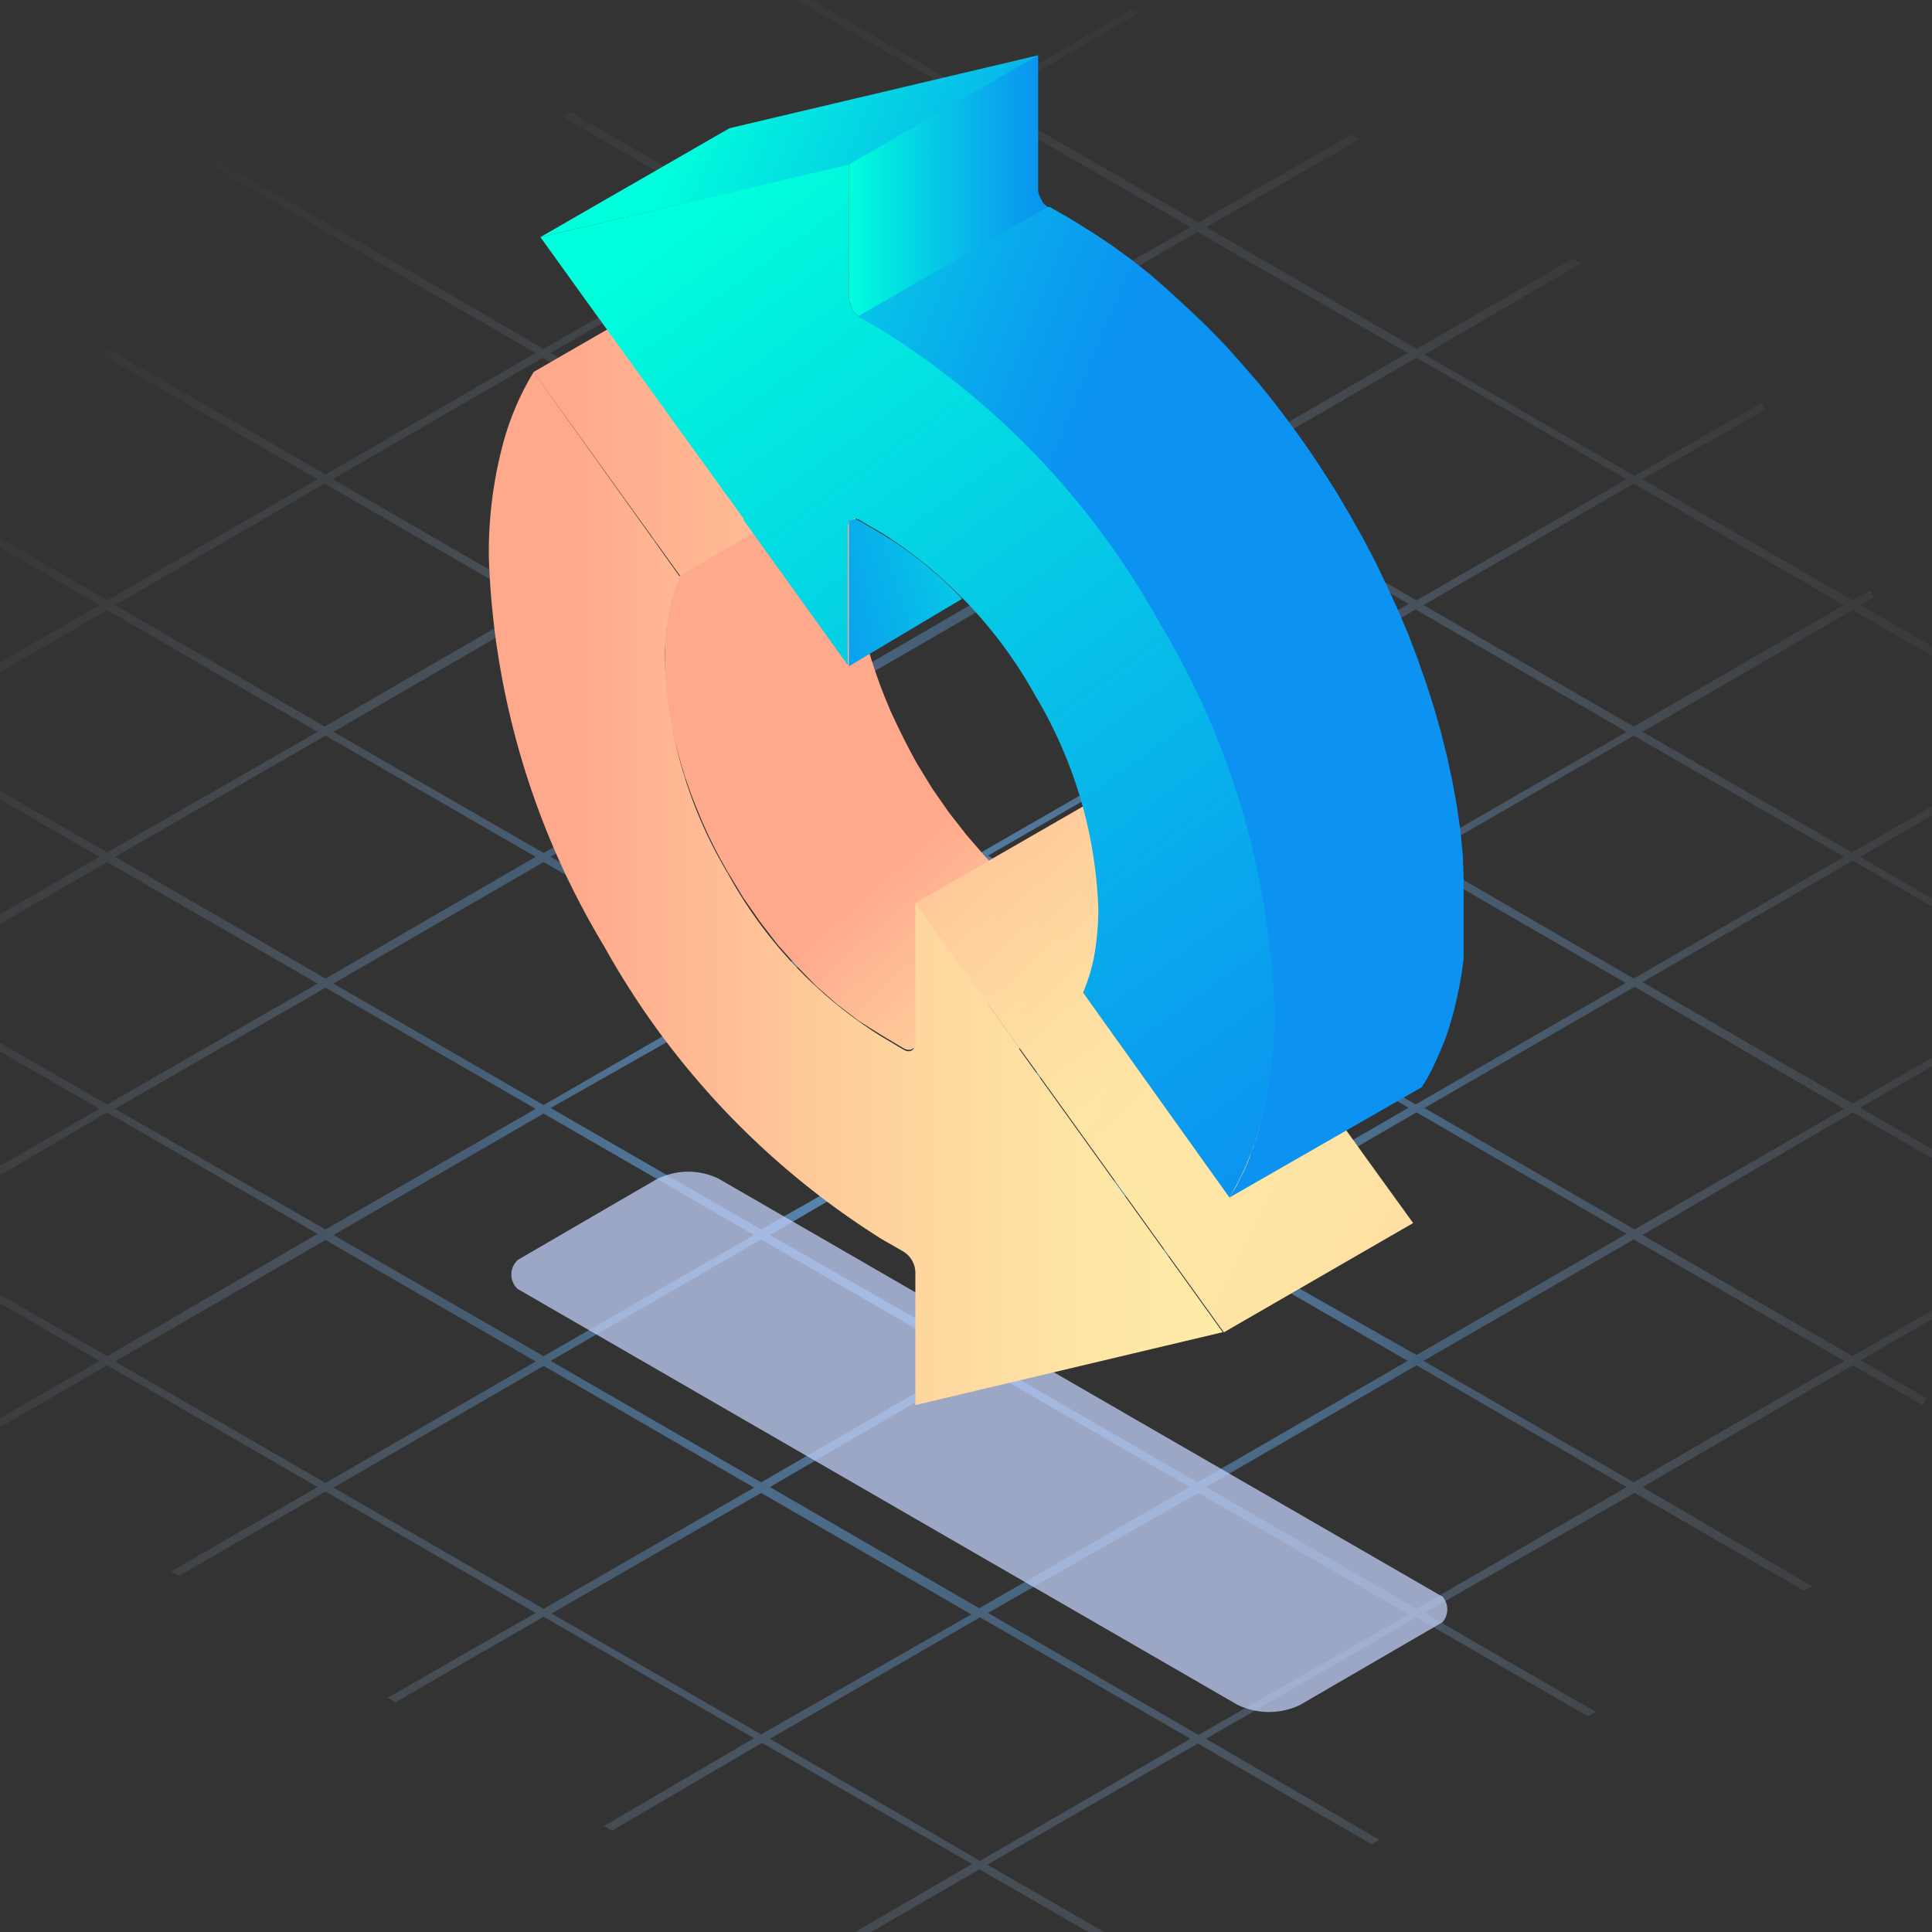
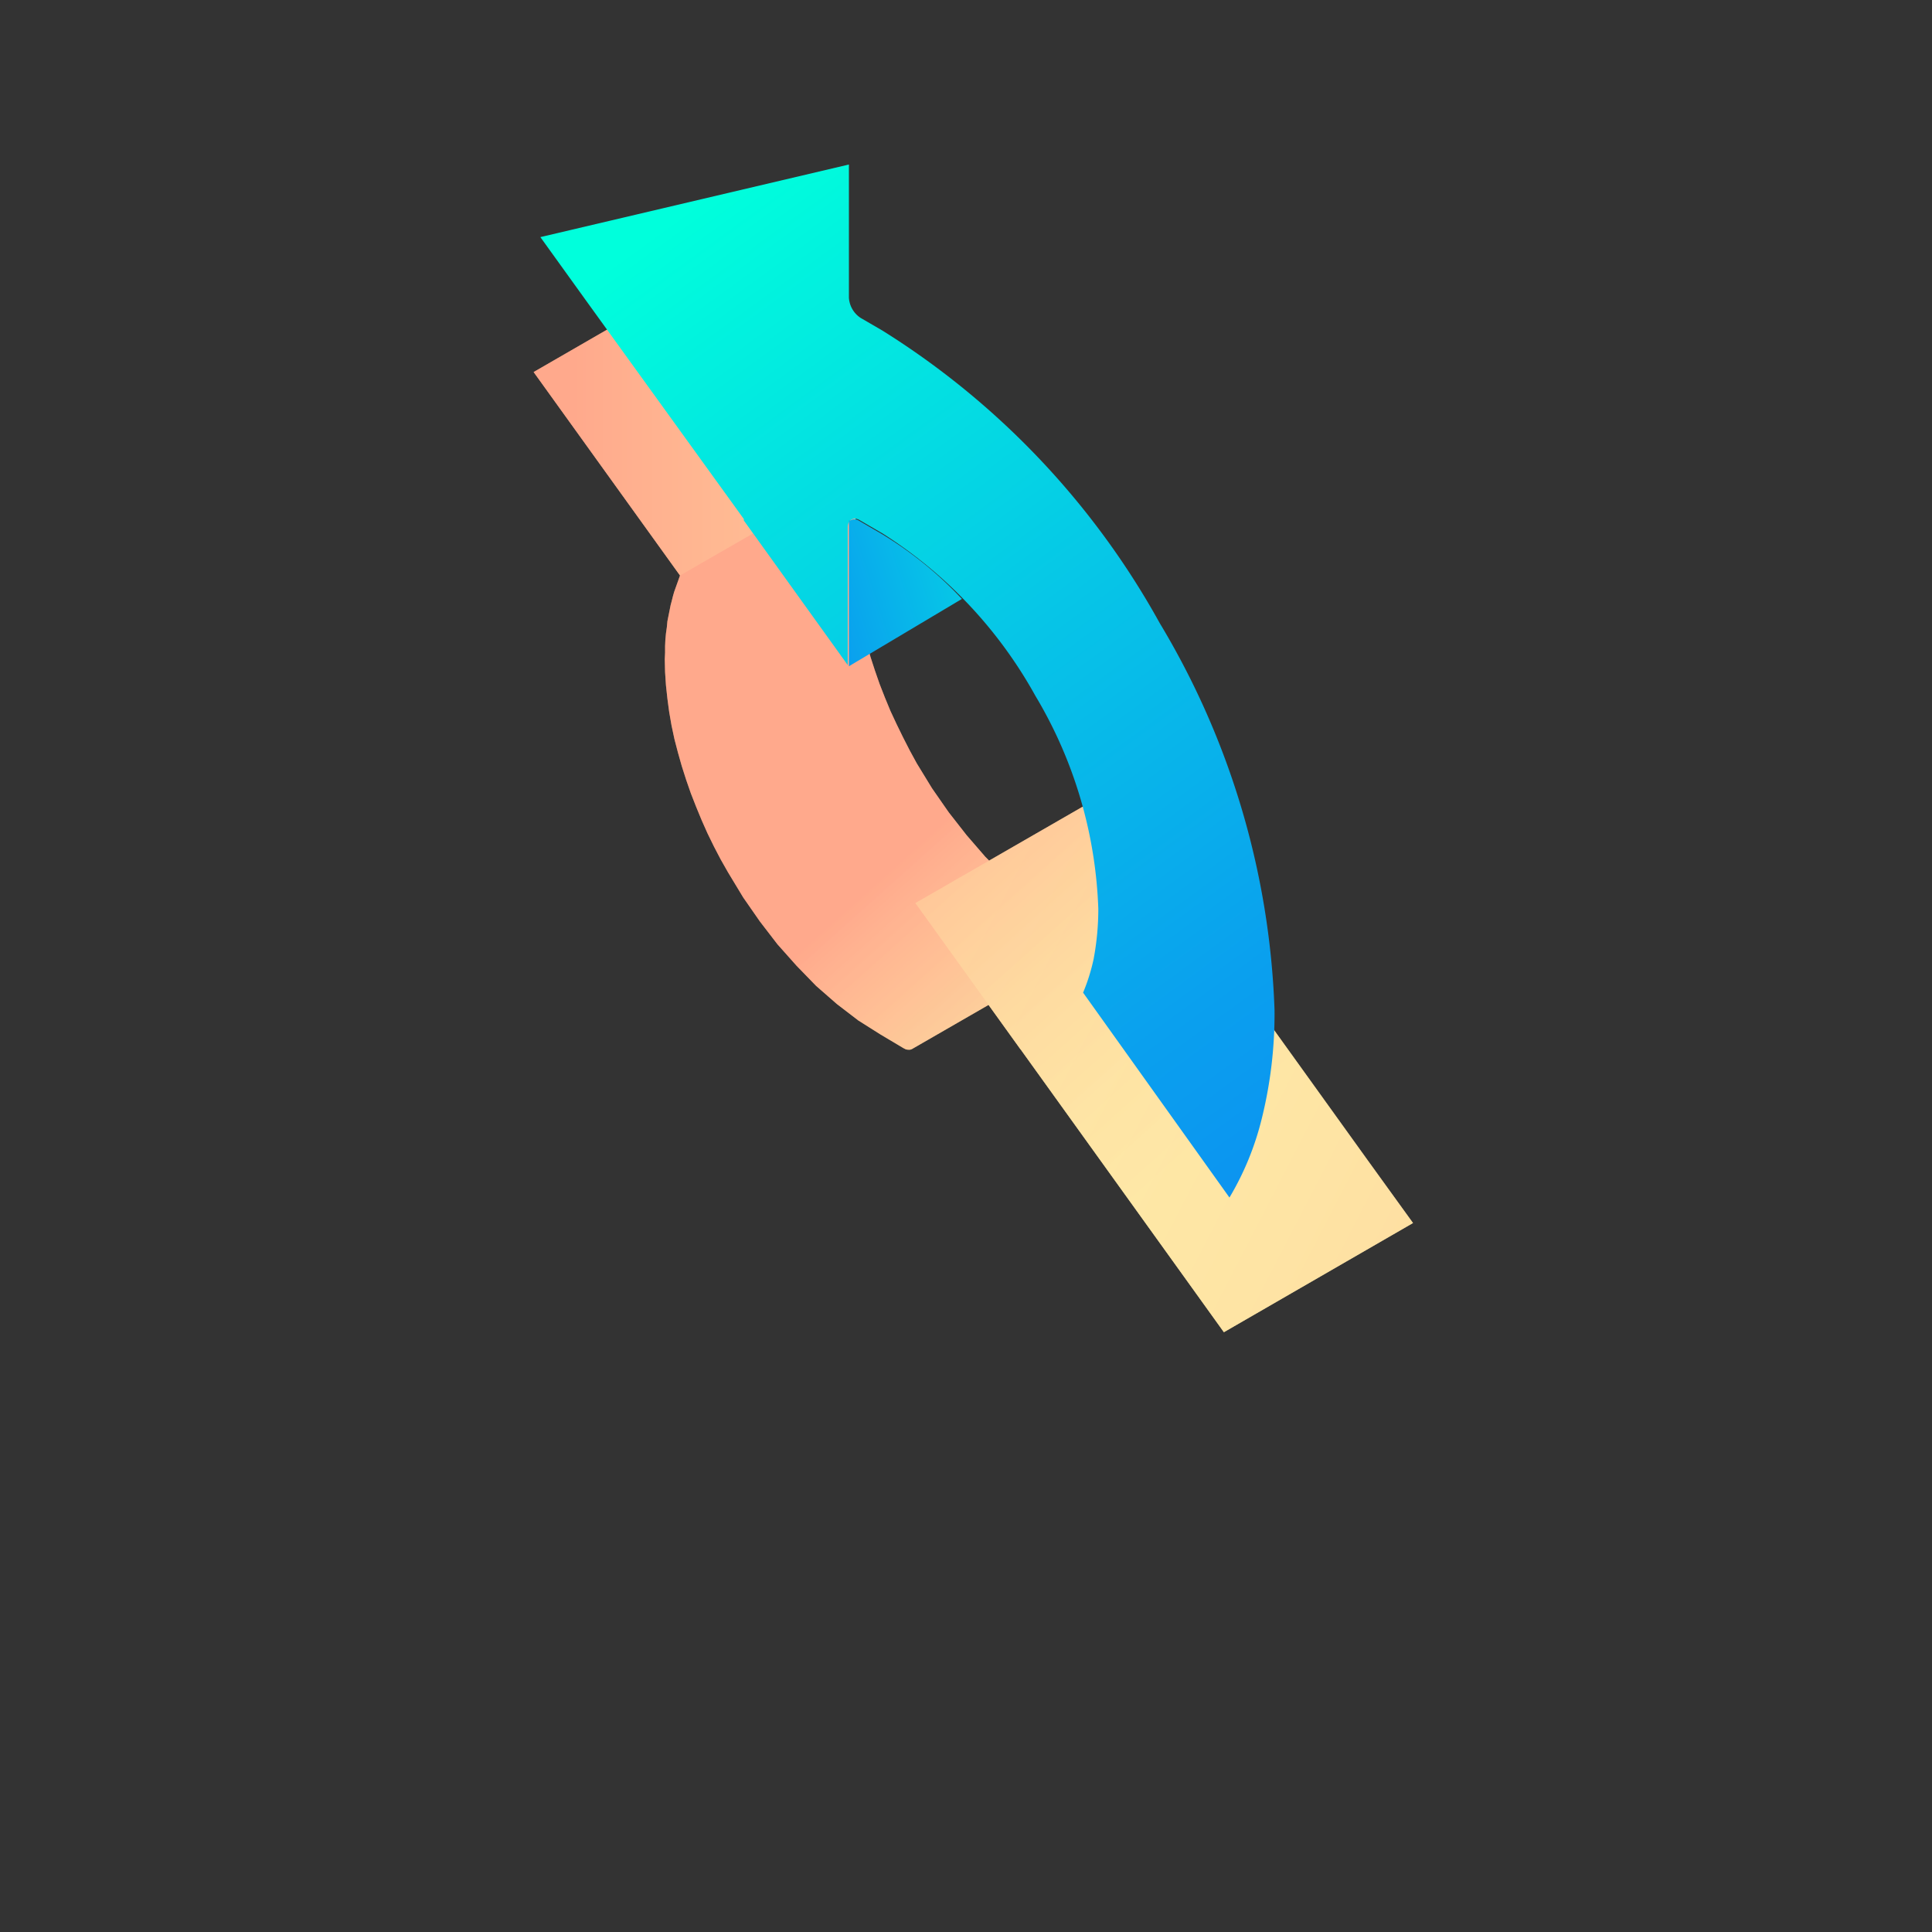
<svg xmlns="http://www.w3.org/2000/svg" xmlns:xlink="http://www.w3.org/1999/xlink" viewBox="0 0 66 66">
  <rect x="0" y="0" width="66" height="66" fill="#333333" stroke="none" />
  <defs>
    <style>.cls-1{fill:none;}.cls-2{isolation:isolate;}.cls-3{opacity:0.65;fill:url(#未命名的渐变_147);}.cls-4{opacity:0.75;}.cls-5{clip-path:url(#clip-path);}.cls-6{fill:#bfcdf5;}.cls-10,.cls-11,.cls-12,.cls-13,.cls-14,.cls-15,.cls-7,.cls-8,.cls-9{fill-rule:evenodd;}.cls-7,.cls-8{fill:url(#未命名的渐变_38);}.cls-8{opacity:0.45;}.cls-10,.cls-11,.cls-14,.cls-8{mix-blend-mode:multiply;}.cls-9{fill:url(#未命名的渐变_4);}.cls-10,.cls-11{opacity:0.35;}.cls-10{fill:url(#未命名的渐变_4-2);}.cls-11{fill:url(#未命名的渐变_4-3);}.cls-12{fill:url(#未命名的渐变_34);}.cls-13{fill:url(#未命名的渐变_34-2);}.cls-14{fill:url(#未命名的渐变_34-3);}.cls-15{fill:url(#未命名的渐变_34-4);}</style>
    <radialGradient id="未命名的渐变_147" cx="33.27" cy="38.78" r="47.58" gradientUnits="userSpaceOnUse">
      <stop offset="0" stop-color="#6db9ff" />
      <stop offset="0.06" stop-color="#6db9ff" stop-opacity="0.98" />
      <stop offset="0.12" stop-color="#6db9ff" stop-opacity="0.93" />
      <stop offset="0.19" stop-color="#6db9ff" stop-opacity="0.84" />
      <stop offset="0.26" stop-color="#6db9ff" stop-opacity="0.72" />
      <stop offset="0.34" stop-color="#6db9ff" stop-opacity="0.56" />
      <stop offset="0.36" stop-color="#6db9ff" stop-opacity="0.5" />
      <stop offset="0.44" stop-color="#86c3ff" stop-opacity="0.39" />
      <stop offset="0.55" stop-color="#a4cfff" stop-opacity="0.25" />
      <stop offset="0.66" stop-color="#bbd9ff" stop-opacity="0.14" />
      <stop offset="0.77" stop-color="#cce0ff" stop-opacity="0.06" />
      <stop offset="0.88" stop-color="#d6e4ff" stop-opacity="0.02" />
      <stop offset="1" stop-color="#d9e5ff" stop-opacity="0" />
    </radialGradient>
    <clipPath id="clip-path">
      <polygon class="cls-1" points="16.83 43.54 23.5 39.66 50.03 54.98 43.35 58.86 16.83 43.54" />
    </clipPath>
    <linearGradient id="未命名的渐变_38" x1="24.18" y1="19.01" x2="41.65" y2="38.52" gradientUnits="userSpaceOnUse">
      <stop offset="0.46" stop-color="#ffa98c" />
      <stop offset="0.52" stop-color="#ffb491" />
      <stop offset="0.71" stop-color="#fed39d" />
      <stop offset="0.88" stop-color="#fee5a5" />
      <stop offset="1" stop-color="#feeca8" />
    </linearGradient>
    <linearGradient id="未命名的渐变_4" x1="16.7" y1="30.35" x2="41.81" y2="30.35" gradientUnits="userSpaceOnUse">
      <stop offset="0.12" stop-color="#ffa98c" />
      <stop offset="0.22" stop-color="#ffb491" />
      <stop offset="0.54" stop-color="#fed39d" />
      <stop offset="0.81" stop-color="#fee5a5" />
      <stop offset="1" stop-color="#feeca8" />
    </linearGradient>
    <linearGradient id="未命名的渐变_4-2" x1="59.78" y1="46.66" x2="32.94" y2="32.79" xlink:href="#未命名的渐变_4" />
    <linearGradient id="未命名的渐变_4-3" x1="18.23" y1="14.32" x2="29.69" y2="14.32" xlink:href="#未命名的渐变_4" />
    <linearGradient id="未命名的渐变_34" x1="19.5" y1="13.62" x2="35.03" y2="19.89" gradientUnits="userSpaceOnUse">
      <stop offset="0" stop-color="#00ffdc" />
      <stop offset="0.47" stop-color="#06c5e7" />
      <stop offset="0.82" stop-color="#0aa0ee" />
      <stop offset="1" stop-color="#0c92f1" />
    </linearGradient>
    <linearGradient id="未命名的渐变_34-2" x1="23.68" y1="6.99" x2="46.83" y2="38.8" xlink:href="#未命名的渐变_34" />
    <linearGradient id="未命名的渐变_34-3" x1="29" y1="6.35" x2="35.78" y2="6.35" xlink:href="#未命名的渐变_34" />
    <linearGradient id="未命名的渐变_34-4" x1="37.4" y1="17.58" x2="26.34" y2="21.15" xlink:href="#未命名的渐变_34" />
  </defs>
  <title>校招icon</title>
  <g class="cls-2">
    <g id="图层_1" data-name="图层 1">
-       <path class="cls-3" d="M55.57,16.37l-7.18,4.14L41.2,16.37l7.19-4.15ZM26.3,25l7.18-4.16L40.67,25l-7.19,4.14Zm14.37,8.6-7.19,4.15L26.3,33.58l7.18-4.15Zm-7.46-4.31L26,33.43l-7.19-4.16L26,25.13Zm-7.45,4.31-7.19,4.15-7.18-4.15,7.18-4.15Zm.27.16,7.18,4.14L26,42l-7.19-4.15ZM33.48,38l7.19,4.15-7.19,4.14L26.3,42.19Zm.27-.16,7.19-4.14,7.18,4.14L40.94,42Zm0-8.61,7.19-4.14,7.18,4.14-7.18,4.16Zm0-8.6,7.19-4.15,7.18,4.15-7.18,4.15Zm-.27-.16L26.3,16.37l7.18-4.15,7.19,4.15Zm-.27.16L26,24.82l-7.19-4.15L26,16.52ZM25.76,25l-7.19,4.14L11.39,25l7.18-4.16ZM18.3,29.27l-7.18,4.16L3.93,29.27l7.19-4.14Zm0,8.61L11.12,42,3.93,37.88l7.19-4.14Zm.27.16,7.19,4.15-7.19,4.14-7.18-4.14ZM26,42.34l7.18,4.15L26,50.64l-7.19-4.15Zm7.45,4.3,7.19,4.16-7.19,4.14L26.3,50.8Zm.27-.15,7.19-4.15,7.18,4.15-7.18,4.15Zm7.45-4.3L48.39,38l7.18,4.15-7.18,4.14Zm0-8.61,7.19-4.15,7.18,4.15-7.18,4.15Zm0-8.6,7.19-4.16L55.57,25l-7.18,4.14Zm6.92-12.92-7.18,4.15-7.19-4.15,7.19-4.14ZM33.48,3.61l7.19,4.15-7.19,4.15L26.3,7.76ZM26,7.92l7.18,4.14L26,16.21l-7.19-4.15Zm-7.46,4.3,7.19,4.15-7.19,4.14-7.18-4.14Zm-7.45,4.3,7.18,4.15-7.18,4.15L3.93,20.67ZM-3.52,25l7.18-4.16L10.85,25,3.66,29.12Zm0,8.6,7.18-4.15,7.19,4.15L3.66,37.73Zm0,8.61L3.66,38l7.19,4.15L3.66,46.33Zm7.45,4.3,7.19-4.15,7.18,4.15-7.18,4.15Zm7.46,4.31,7.18-4.16,7.19,4.16-7.19,4.14Zm7.45,4.3L26,51l7.18,4.15L26,59.25Zm14.64,8.45L26.3,59.4l7.18-4.15,7.19,4.15Zm7.46-4.3L33.75,55.1,40.94,51l7.18,4.15Zm7.45-4.31L41.2,50.8l7.19-4.16,7.18,4.16ZM63,46.49l-7.19,4.15-7.18-4.15,7.18-4.15ZM55.84,42l-7.18-4.15,7.18-4.14L63,37.88Zm14.64-8.45-7.19,4.15-7.18-4.15,7.18-4.15ZM63,29.27l-7.19,4.16-7.18-4.16,7.18-4.14Zm-7.19-4.45-7.18-4.15,7.18-4.15L63,20.67ZM38.62.34l-5.14,3L27-.43l-.26.15,6.46,3.73L26,7.61,19.5,3.83,19.23,4l6.53,3.77-7.19,4.15L12,8.1h0L7.42,5.47l-.13.23L11.7,8.25l6.6,3.81-7.18,4.15L4.45,12.36l-.76-.44-.13.24.62.36h0l6.67,3.85L3.66,20.51,0,18.38l-.14.23L3.4,20.67l-16.54,9.55.13.23,9.22-5.32L3.4,29.27l-7.19,4.16-3.7-2.14-.13.23,3.56,2.06-5.35,3.09.13.24,5.49-3.17L3.4,37.88-3.79,42l-7.43-4.29-.13.24,7.29,4.21-1.63.94.14.23,1.76-1L3.4,46.49l-4.94,2.85-.42.24.13.24.56-.33,4.93-2.85,7.19,4.16-5,2.88.27.15,5-2.88L18.3,55.1,13.24,58l.27.15,5.06-2.92,7.19,4.15-5.13,3,.27.16,5.13-3,7.18,4.14L28,66.7l.27.16,5.19-3,6,3.45.27-.15-6-3.46,7.19-4.14L46.85,63l.27-.15L41.2,59.4l7.19-4.15,5.85,3.38.27-.15L48.66,55.1,55.84,51l5.79,3.34.27-.15L56.11,50.8l7.18-4.16L65.68,48l.14-.23-2.26-1.3,11.65-6.72-.14-.23L63.29,46.33l-7.18-4.14L63.29,38l6.12,3.53.13-.23-6-3.46,7.19-4.14,2.39,1.37.13-.23L71,33.58l.46-.27-.14-.23-.59.35-7.19-4.16,4.19-2.41-.13-.24-4.33,2.5L56.11,25l7.18-4.16,13.58,7.84.13-.23L63.56,20.67l.46-.26-.13-.24-.6.34-7.18-4.14L60.3,14l-.14-.23-4.32,2.49-7.18-4.15L54,9l-.28-.16-5.32,3.08L41.2,7.76l5.24-3-.27-.16-5.23,3L33.75,3.45l5.14-3Z" />
      <g class="cls-4">
        <g class="cls-2">
          <g class="cls-5">
-             <path class="cls-6" d="M48.94,54.35,24.6,40.29a2.39,2.39,0,0,0-2.18,0l-4.51,2.62a.67.67,0,0,0,0,1.26L42.26,58.23a2.46,2.46,0,0,0,2.18,0L49,55.61a.67.67,0,0,0,0-1.26" />
-           </g>
+             </g>
        </g>
      </g>
      <polygon class="cls-7" points="29.33 17.09 29.29 17.29 29.26 17.5 29.23 17.7 29.21 17.91 29.19 18.13 29.18 18.35 29.17 18.57 29.17 18.79 29.18 19.24 29.2 19.69 29.25 20.14 29.32 20.6 29.4 21.06 29.5 21.52 29.61 21.98 29.74 22.45 29.89 22.91 30.05 23.37 30.23 23.83 30.42 24.29 30.63 24.74 30.85 25.19 31.08 25.64 31.32 26.08 31.84 26.93 32.41 27.75 33.02 28.53 33.66 29.27 33.79 29.4 37.73 27.13 41.28 32.06 41.28 32.07 41.28 32.08 41.29 32.08 41.29 32.09 41.3 32.1 41.3 32.1 41.31 32.11 41.31 32.11 46.73 39.65 48.27 41.78 41.81 45.51 40.28 43.38 34.86 35.84 34.85 35.84 34.85 35.83 34.84 35.82 34.84 35.82 34.84 35.81 34.83 35.81 34.83 35.8 34.82 35.79 33.77 34.33 31.15 35.84 31.09 35.86 31.02 35.86 30.95 35.85 30.87 35.81 30.08 35.34 29.32 34.86 28.59 34.3 27.88 33.68 27.21 32.99 26.56 32.26 25.96 31.48 25.39 30.66 24.87 29.8 24.62 29.36 24.39 28.92 24.17 28.47 23.97 28.02 23.78 27.56 23.6 27.1 23.44 26.64 23.29 26.17 23.16 25.71 23.04 25.25 22.94 24.78 22.86 24.32 22.8 23.87 22.75 23.41 22.72 22.96 22.71 22.52 22.72 22.3 22.72 22.07 22.73 21.86 22.75 21.64 22.78 21.43 22.8 21.22 22.84 21.02 22.88 20.82 22.91 20.67 22.95 20.52 22.99 20.36 23.03 20.22 23.08 20.08 23.13 19.94 23.18 19.8 23.23 19.66 18.23 12.71 24.69 8.98 29.69 15.94 29.63 16.07 29.58 16.21 29.53 16.35 29.48 16.49 29.44 16.64 29.4 16.79 29.36 16.94 29.33 17.09" />
      <polygon class="cls-8" points="29.33 17.09 29.29 17.29 29.26 17.5 29.23 17.7 29.21 17.91 29.19 18.13 29.18 18.35 29.17 18.57 29.17 18.79 29.18 19.24 29.2 19.69 29.25 20.14 29.32 20.6 29.4 21.06 29.5 21.52 29.61 21.98 29.74 22.45 29.89 22.91 30.05 23.37 30.23 23.83 30.42 24.29 30.63 24.74 30.85 25.19 31.08 25.64 31.32 26.08 31.84 26.93 32.41 27.75 33.02 28.53 33.66 29.27 33.79 29.4 37.73 27.13 41.28 32.06 41.28 32.07 41.28 32.08 41.29 32.08 41.29 32.09 41.3 32.1 41.3 32.1 41.31 32.11 41.31 32.11 46.73 39.65 48.27 41.78 41.81 45.51 40.28 43.38 34.86 35.84 34.85 35.84 34.85 35.83 34.84 35.82 34.84 35.82 34.84 35.81 34.83 35.81 34.83 35.8 34.82 35.79 33.77 34.33 31.15 35.84 31.09 35.86 31.02 35.86 30.95 35.85 30.87 35.81 30.08 35.34 29.32 34.86 28.59 34.3 27.88 33.68 27.21 32.99 26.56 32.26 25.96 31.48 25.39 30.66 24.87 29.8 24.62 29.36 24.39 28.92 24.17 28.47 23.97 28.02 23.78 27.56 23.6 27.1 23.44 26.64 23.29 26.17 23.16 25.71 23.04 25.25 22.94 24.78 22.86 24.32 22.8 23.87 22.75 23.41 22.72 22.96 22.71 22.52 22.72 22.3 22.72 22.07 22.73 21.86 22.75 21.64 22.78 21.43 22.8 21.22 22.84 21.02 22.88 20.82 22.91 20.67 22.95 20.52 22.99 20.36 23.03 20.22 23.08 20.08 23.13 19.94 23.18 19.8 23.23 19.66 18.23 12.71 24.69 8.98 29.69 15.94 29.63 16.07 29.58 16.21 29.53 16.35 29.48 16.49 29.44 16.64 29.4 16.79 29.36 16.94 29.33 17.09" />
-       <path class="cls-9" d="M18.23,12.71l5,7a5.81,5.81,0,0,0-.35,1.16,8.37,8.37,0,0,0-.17,1.7,15.2,15.2,0,0,0,2.16,7.28,15.16,15.16,0,0,0,5.21,5.54l.79.47c.22.13.4,0,.4-.23h0V30.85l3.55,4.94,0,.05,5.42,7.54,1.53,2.13L31.27,48V43.45a.86.86,0,0,0-.4-.69l0,0-.75-.43a27.68,27.68,0,0,1-9.48-10A27.51,27.51,0,0,1,16.7,19.05a14.33,14.33,0,0,1,.44-3.72A9.38,9.38,0,0,1,18.23,12.71Z" />
      <polygon class="cls-10" points="41.81 45.51 31.27 30.85 37.73 27.13 48.27 41.78 41.81 45.51" />
      <polygon class="cls-11" points="23.23 19.66 18.23 12.71 24.69 8.98 29.69 15.94 23.23 19.66" />
-       <path class="cls-12" d="M29.4,10.86l-.08-.06-.07-.07-.07-.08-.06-.09-.05-.1,0-.1,0-.1V5.62h0L18.46,8.1l6.46-3.72L35.46,1.89V6.54l0,.1,0,.1,0,.09.06.09L35.7,7l.08.07.08,0,0,0,.75.43.69.43.68.45.67.49.66.52L40,10l.63.58.63.6.61.63.59.66.58.67.56.7.54.72.53.74.5.75.49.77.46.78.45.8.42.8.39.82.38.82.35.83.32.84.29.83.27.84.24.85.21.84.18.84.15.83.12.83.08.83L50,30v1.31l0,.49,0,.48,0,.47-.06.46-.08.45-.09.44-.1.42-.1.36-.11.36-.12.34-.14.33-.14.32-.15.32-.16.3-.18.29L42,40.91h0l.16-.26v0a1.51,1.51,0,0,0,.15-.28c.05-.09.1-.2.15-.3h0v0a6.57,6.57,0,0,0,.26-.61v0c0-.09.07-.2.11-.3v0c0-.1.07-.21.1-.32h0l.09-.33v0c.07-.27.13-.54.19-.82v-.06l.06-.4h0v0l.06-.42v0c0-.14,0-.29,0-.43v0l0-.45h0v0c0-.16,0-.32,0-.48h0c0-.16,0-.33,0-.5h0c0-.26,0-.53,0-.79v0c0-.26,0-.53-.05-.79h0c0-.54-.11-1.09-.2-1.65h0c-.09-.56-.2-1.11-.33-1.67h0c-.07-.27-.13-.54-.21-.82v0c-.07-.27-.15-.54-.23-.8v0h0c-.08-.28-.17-.55-.26-.82h0c-.09-.27-.19-.54-.29-.81v0c-.1-.26-.2-.53-.31-.79v-.05c-.12-.26-.22-.53-.34-.8h0c-.24-.55-.5-1.09-.77-1.63-.13-.26-.26-.52-.4-.78l0,0v0l-.42-.74v0l-.45-.76h0l-.46-.74,0,0,0,0c-.32-.49-.65-1-1-1.45h0l0,0c-.17-.24-.35-.47-.52-.7l-.56-.7h0a24.36,24.36,0,0,0-6.39-5.58l-.74-.43,0,0Z" />
      <path class="cls-13" d="M42,40.91l-5-7a6.45,6.45,0,0,0,.36-1.15,9.2,9.2,0,0,0,.16-1.71,15.18,15.18,0,0,0-2.15-7.28,15.4,15.4,0,0,0-5.21-5.54l-.79-.46c-.22-.13-.4,0-.41.22h0v4.73l-3.55-4.94,0-.05L20,10.24,18.46,8.1,29,5.62v4.55a.89.89,0,0,0,.4.69l0,0,.74.43a27.43,27.43,0,0,1,9.48,10,27.46,27.46,0,0,1,3.92,13.22,14.89,14.89,0,0,1-.44,3.72A9.83,9.83,0,0,1,42,40.91Z" />
-       <polygon class="cls-14" points="29.32 10.8 29.25 10.73 29.18 10.65 29.12 10.56 29.07 10.46 29.04 10.36 29.01 10.27 29 10.17 29 5.62 35.46 1.89 35.46 6.44 35.46 6.54 35.49 6.64 35.53 6.74 35.58 6.83 35.63 6.92 35.7 7.01 35.78 7.08 35.78 7.08 29.32 10.8" />
      <path class="cls-15" d="M29,18h0v-.09l0-.07,0-.06.05,0h0a.27.27,0,0,1,.28,0l.79.46a12.84,12.84,0,0,1,2.74,2.22L29,22.76V18Z" />
    </g>
  </g>
</svg>